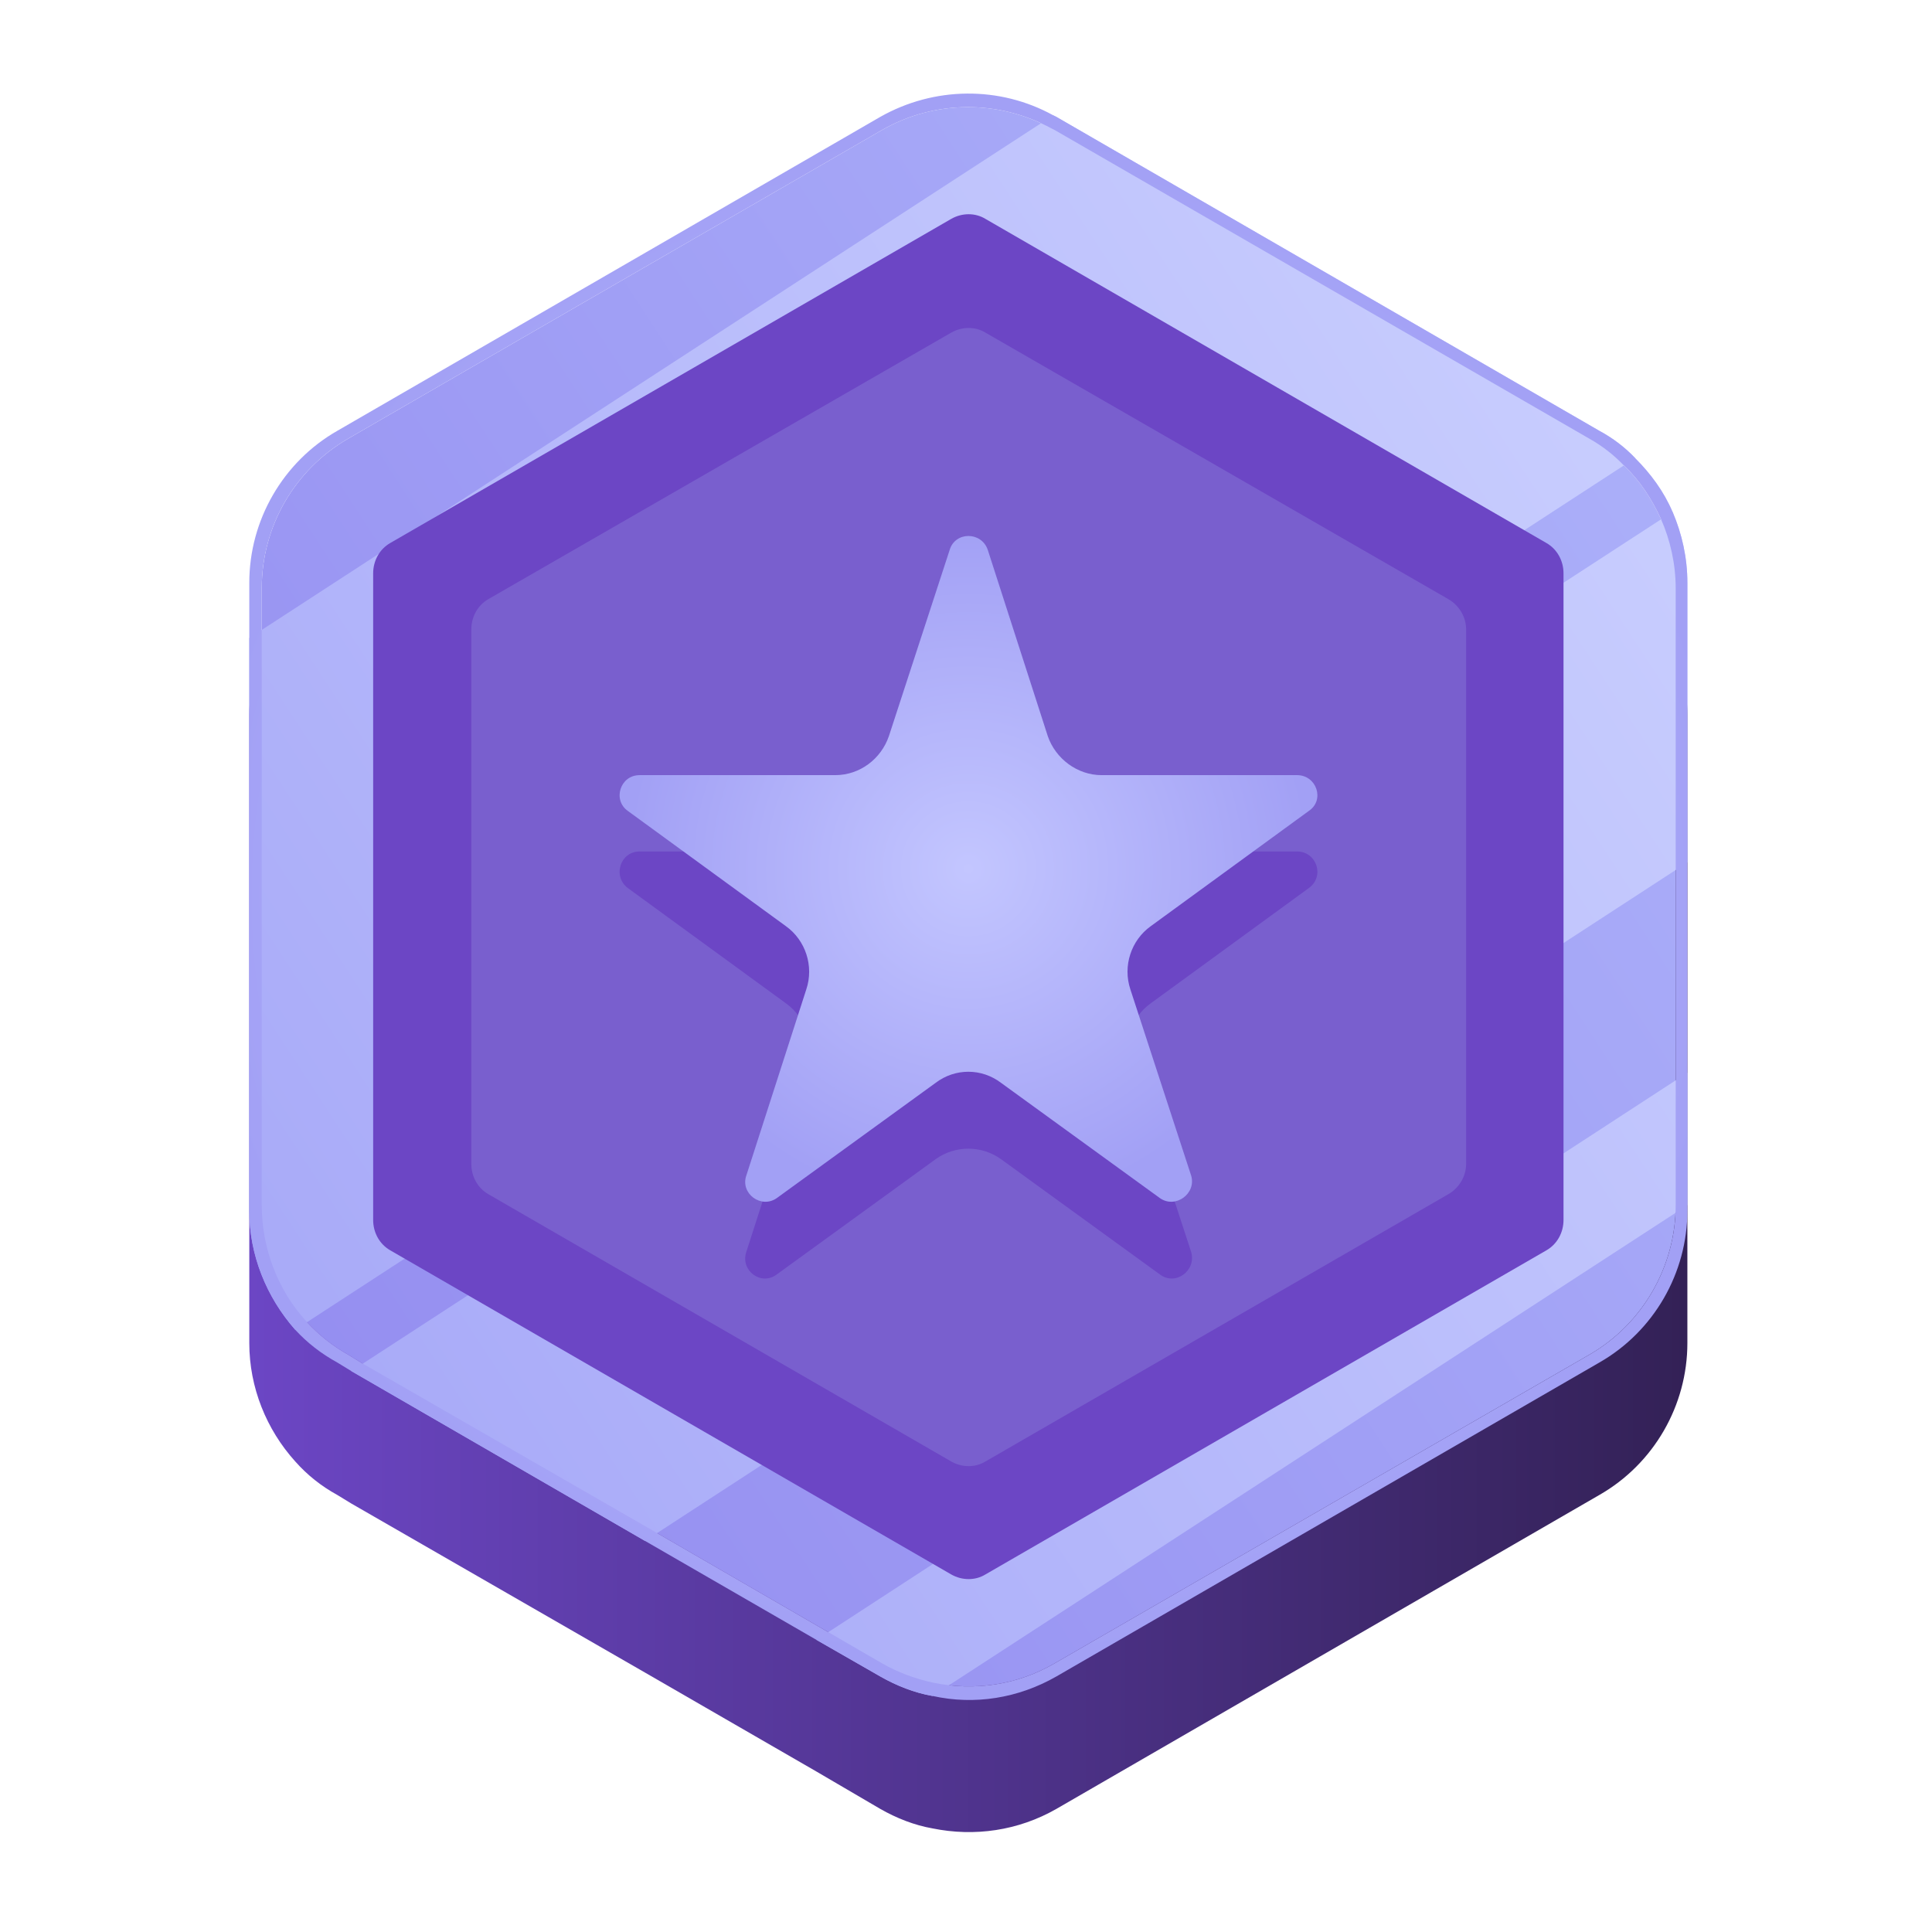
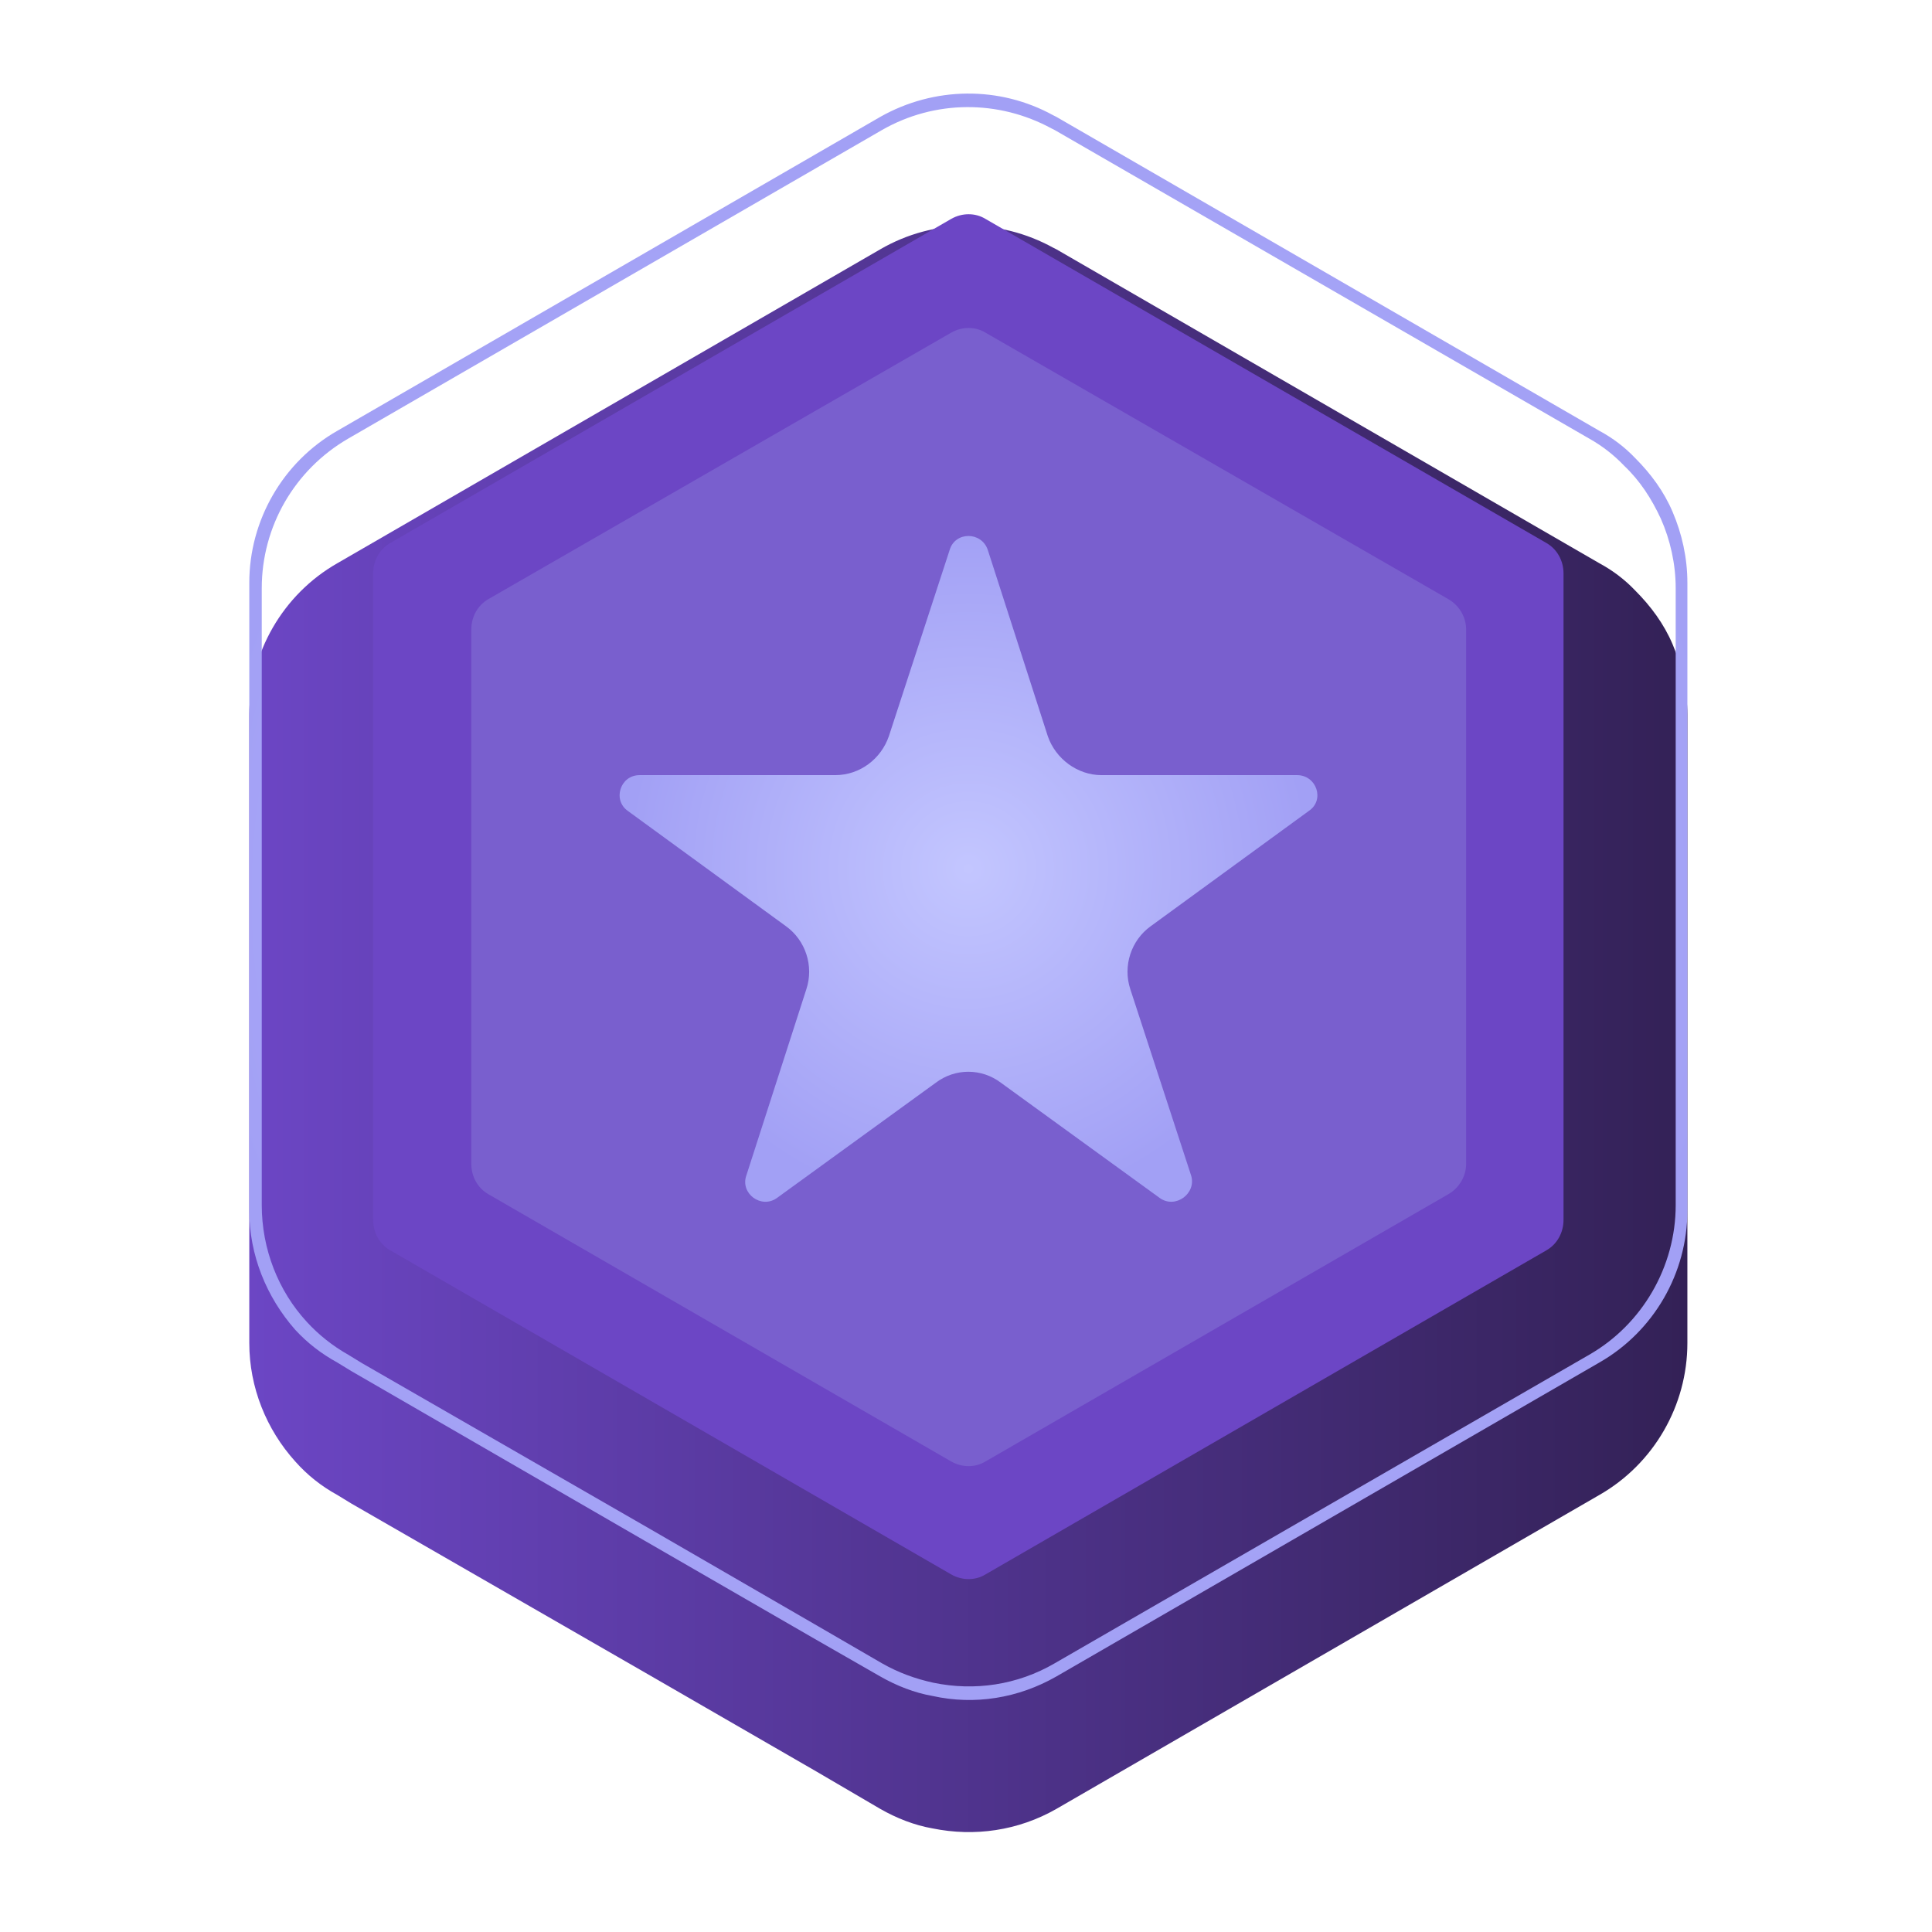
<svg xmlns="http://www.w3.org/2000/svg" data-bbox="32 12.011 184.6 223.164" height="248" width="248" viewBox="0 0 248 248" data-type="ugc">
  <g>
    <defs>
      <linearGradient gradientTransform="matrix(184.625 0 0 206.212 32 28.978)" gradientUnits="userSpaceOnUse" x2="1" id="114f074a-3856-4c4e-9f2a-8124c0399e3f">
        <stop stop-color="#6c46c5" offset="0" />
        <stop stop-color="#332156" offset="1" />
      </linearGradient>
      <linearGradient gradientTransform="matrix(196.242 -132.155 121.911 181.03 -50.991 55.58)" gradientUnits="userSpaceOnUse" x2="1" id="3bdc9ebc-8197-4285-8594-2f6294ab3edd">
        <stop stop-color="#948df0" offset="0" />
        <stop stop-color="#adb2fa" offset="1" />
      </linearGradient>
      <linearGradient gradientTransform="matrix(172.449 -112.142 88.137 135.536 -4.625 105.752)" gradientUnits="userSpaceOnUse" x2="1" id="83875261-d37e-4775-bc82-47242cff681d">
        <stop stop-color="#a8aaf8" offset="0" />
        <stop stop-color="#c8cdfe" offset="1" />
      </linearGradient>
      <radialGradient gradientTransform="translate(124.313 115.106)scale(97.858)" gradientUnits="userSpaceOnUse" r="1" cy="0" cx="0" id="65b9b766-251b-4b15-9cb3-092eeac7b9d9">
        <stop stop-color="#c3c6ff" offset="0" />
        <stop stop-color="#a2a0f5" offset="1" />
      </radialGradient>
      <radialGradient gradientTransform="translate(124.313 111.525)scale(43.784)" gradientUnits="userSpaceOnUse" r="1" cy="0" cx="0" id="d4d98d9e-028f-491a-8c19-6302bbfb2128">
        <stop stop-color="#c3c6ff" offset="0" />
        <stop stop-color="#a2a0f5" offset="1" />
      </radialGradient>
    </defs>
    <path d="M214.7 82.7c-1.1-2.6-2.8-4.9-4.8-6.9q-2-2.1-4.6-3.5L135.6 32l-.4-.2c-6.9-3.8-15.3-3.8-22.2.2L43.3 72.3c-7 4-11.3 11.5-11.3 19.5v80.6c0 5.7 2.2 11.1 5.9 15.2q2.3 2.6 5.4 4.3l1.8 1.1 37.7 21.7 22 12.7 8.2 4.8c2.1 1.2 4.4 2.1 6.7 2.5 5.4 1.1 11 .3 15.9-2.5l69.7-40.3c7-4 11.3-11.5 11.3-19.5V91.8c0-3.2-.7-6.3-1.9-9.1" fill="url(#114f074a-3856-4c4e-9f2a-8124c0399e3f)" />
-     <path d="M208.5 59.8q-2-2.1-4.5-3.5l-68.6-39.6-.4-.2c-6.8-3.7-15-3.7-21.8.2L44.7 56.3c-6.9 4-11.1 11.3-11.1 19.2v79.2c0 5.6 2.1 11 5.8 15q2.3 2.5 5.3 4.2l1.8 1.1 37 21.3 21.6 12.5 8.1 4.7c2.1 1.2 4.3 2 6.6 2.5 5.3 1.1 10.8.3 15.6-2.5l68.6-39.6c6.8-3.9 11.1-11.3 11.1-19.2V75.5c0-3.1-.7-6.2-1.9-8.9-1.2-2.6-2.7-4.9-4.7-6.8" fill="url(#3bdc9ebc-8197-4285-8594-2f6294ab3edd)" />
-     <path d="M205.3 55.3 135.6 15l-.4-.2L32 81.9v73.5c0 5.7 2.2 11.1 5.9 15.3l172-111.9q-2-2.1-4.6-3.5m9.4 10.4L45.1 176l37.7 21.8 133.8-87.1V74.8c0-3.2-.7-6.3-1.9-9.1M104.8 210.5l8.2 4.7c2.1 1.2 4.4 2.1 6.7 2.5l96.9-63v-17z" fill="url(#83875261-d37e-4775-bc82-47242cff681d)" />
    <path d="M47.9 156.6v-83c0-1.6.8-3.1 2.2-3.9l72-41.6c1.4-.8 3.1-.8 4.4 0l72 41.6c1.4.8 2.2 2.3 2.2 3.9v83c0 1.6-.8 3.1-2.2 3.9l-72 41.6c-1.3.8-3 .8-4.4 0l-72-41.6c-1.4-.8-2.2-2.3-2.2-3.9" fill="#6c46c5" />
    <path d="M60.5 149.4V80.8c0-1.6.8-3.1 2.2-3.9l59.4-34.2c1.4-.8 3.1-.8 4.4 0l59.4 34.2c1.4.8 2.3 2.3 2.3 3.9v68.6c0 1.6-.9 3.1-2.3 3.9l-59.4 34.3c-1.3.8-3 .8-4.4 0l-59.4-34.3c-1.4-.8-2.2-2.3-2.2-3.9" fill="#795fce" />
    <path d="M216.6 74.8v80.6c0 8-4.3 15.5-11.3 19.5l-69.7 40.3c-4.9 2.8-10.5 3.7-15.9 2.5-2.3-.4-4.6-1.3-6.7-2.5l-8.2-4.7-22-12.7L45.1 176l-1.8-1.1q-3.1-1.7-5.4-4.2c-3.7-4.2-5.9-9.6-5.9-15.3V74.8c0-8 4.3-15.5 11.3-19.5L113 15c6.9-3.9 15.3-4 22.2-.2l.4.2 69.7 40.3q2.6 1.4 4.6 3.5c2 2 3.7 4.3 4.8 6.9 1.2 2.8 1.9 5.9 1.9 9.1m-1.5.7c0-3.1-.7-6.2-1.9-8.9-1.2-2.6-2.7-4.9-4.7-6.8q-2-2.1-4.5-3.5l-68.6-39.6-.4-.2c-6.8-3.7-15-3.7-21.8.2L44.7 56.3c-6.9 4-11.1 11.3-11.1 19.2v79.2c0 5.6 2.1 11 5.8 15q2.3 2.5 5.3 4.2l1.8 1.1 37 21.3 21.6 12.5 8.1 4.7c2.1 1.2 4.3 2 6.6 2.5 5.3 1.1 10.8.3 15.6-2.5l68.6-39.6c6.8-3.9 11.1-11.3 11.1-19.2z" fill-rule="evenodd" fill="url(#65b9b766-251b-4b15-9cb3-092eeac7b9d9)" />
-     <path d="m126.8 80.4 7.7 23.9c1 3 3.8 5 6.9 5h25.1c2.5 0 3.6 3.2 1.5 4.7l-20.3 14.8c-2.5 1.8-3.6 5-2.6 8l7.8 23.9c.7 2.4-2 4.4-4 2.9l-20.4-14.8c-2.5-1.8-5.9-1.8-8.4 0l-20.4 14.8c-2 1.5-4.7-.5-3.9-2.9l7.7-23.9c1-3-.1-6.2-2.6-8L80.6 114c-2-1.5-1-4.7 1.5-4.7h25.1c3.2 0 5.9-2 6.9-5l7.8-23.9c.7-2.4 4.1-2.4 4.9 0" fill="#6c46c5" />
    <path d="m126.8 70.6 7.7 23.9c1 2.9 3.8 5 6.9 5h25.1c2.5 0 3.6 3.2 1.5 4.6l-20.3 14.8c-2.5 1.8-3.6 5.1-2.6 8.1l7.8 23.9c.7 2.3-2 4.3-4 2.9L128.5 139c-2.5-1.9-5.9-1.9-8.4 0l-20.4 14.8c-2 1.4-4.7-.6-3.9-2.9l7.7-23.9c1-3-.1-6.3-2.6-8.1l-20.3-14.8c-2-1.4-1-4.6 1.5-4.6h25.1c3.2 0 5.9-2.1 6.9-5l7.8-23.9c.7-2.4 4.1-2.4 4.9 0" fill="url(#d4d98d9e-028f-491a-8c19-6302bbfb2128)" />
  </g>
</svg>